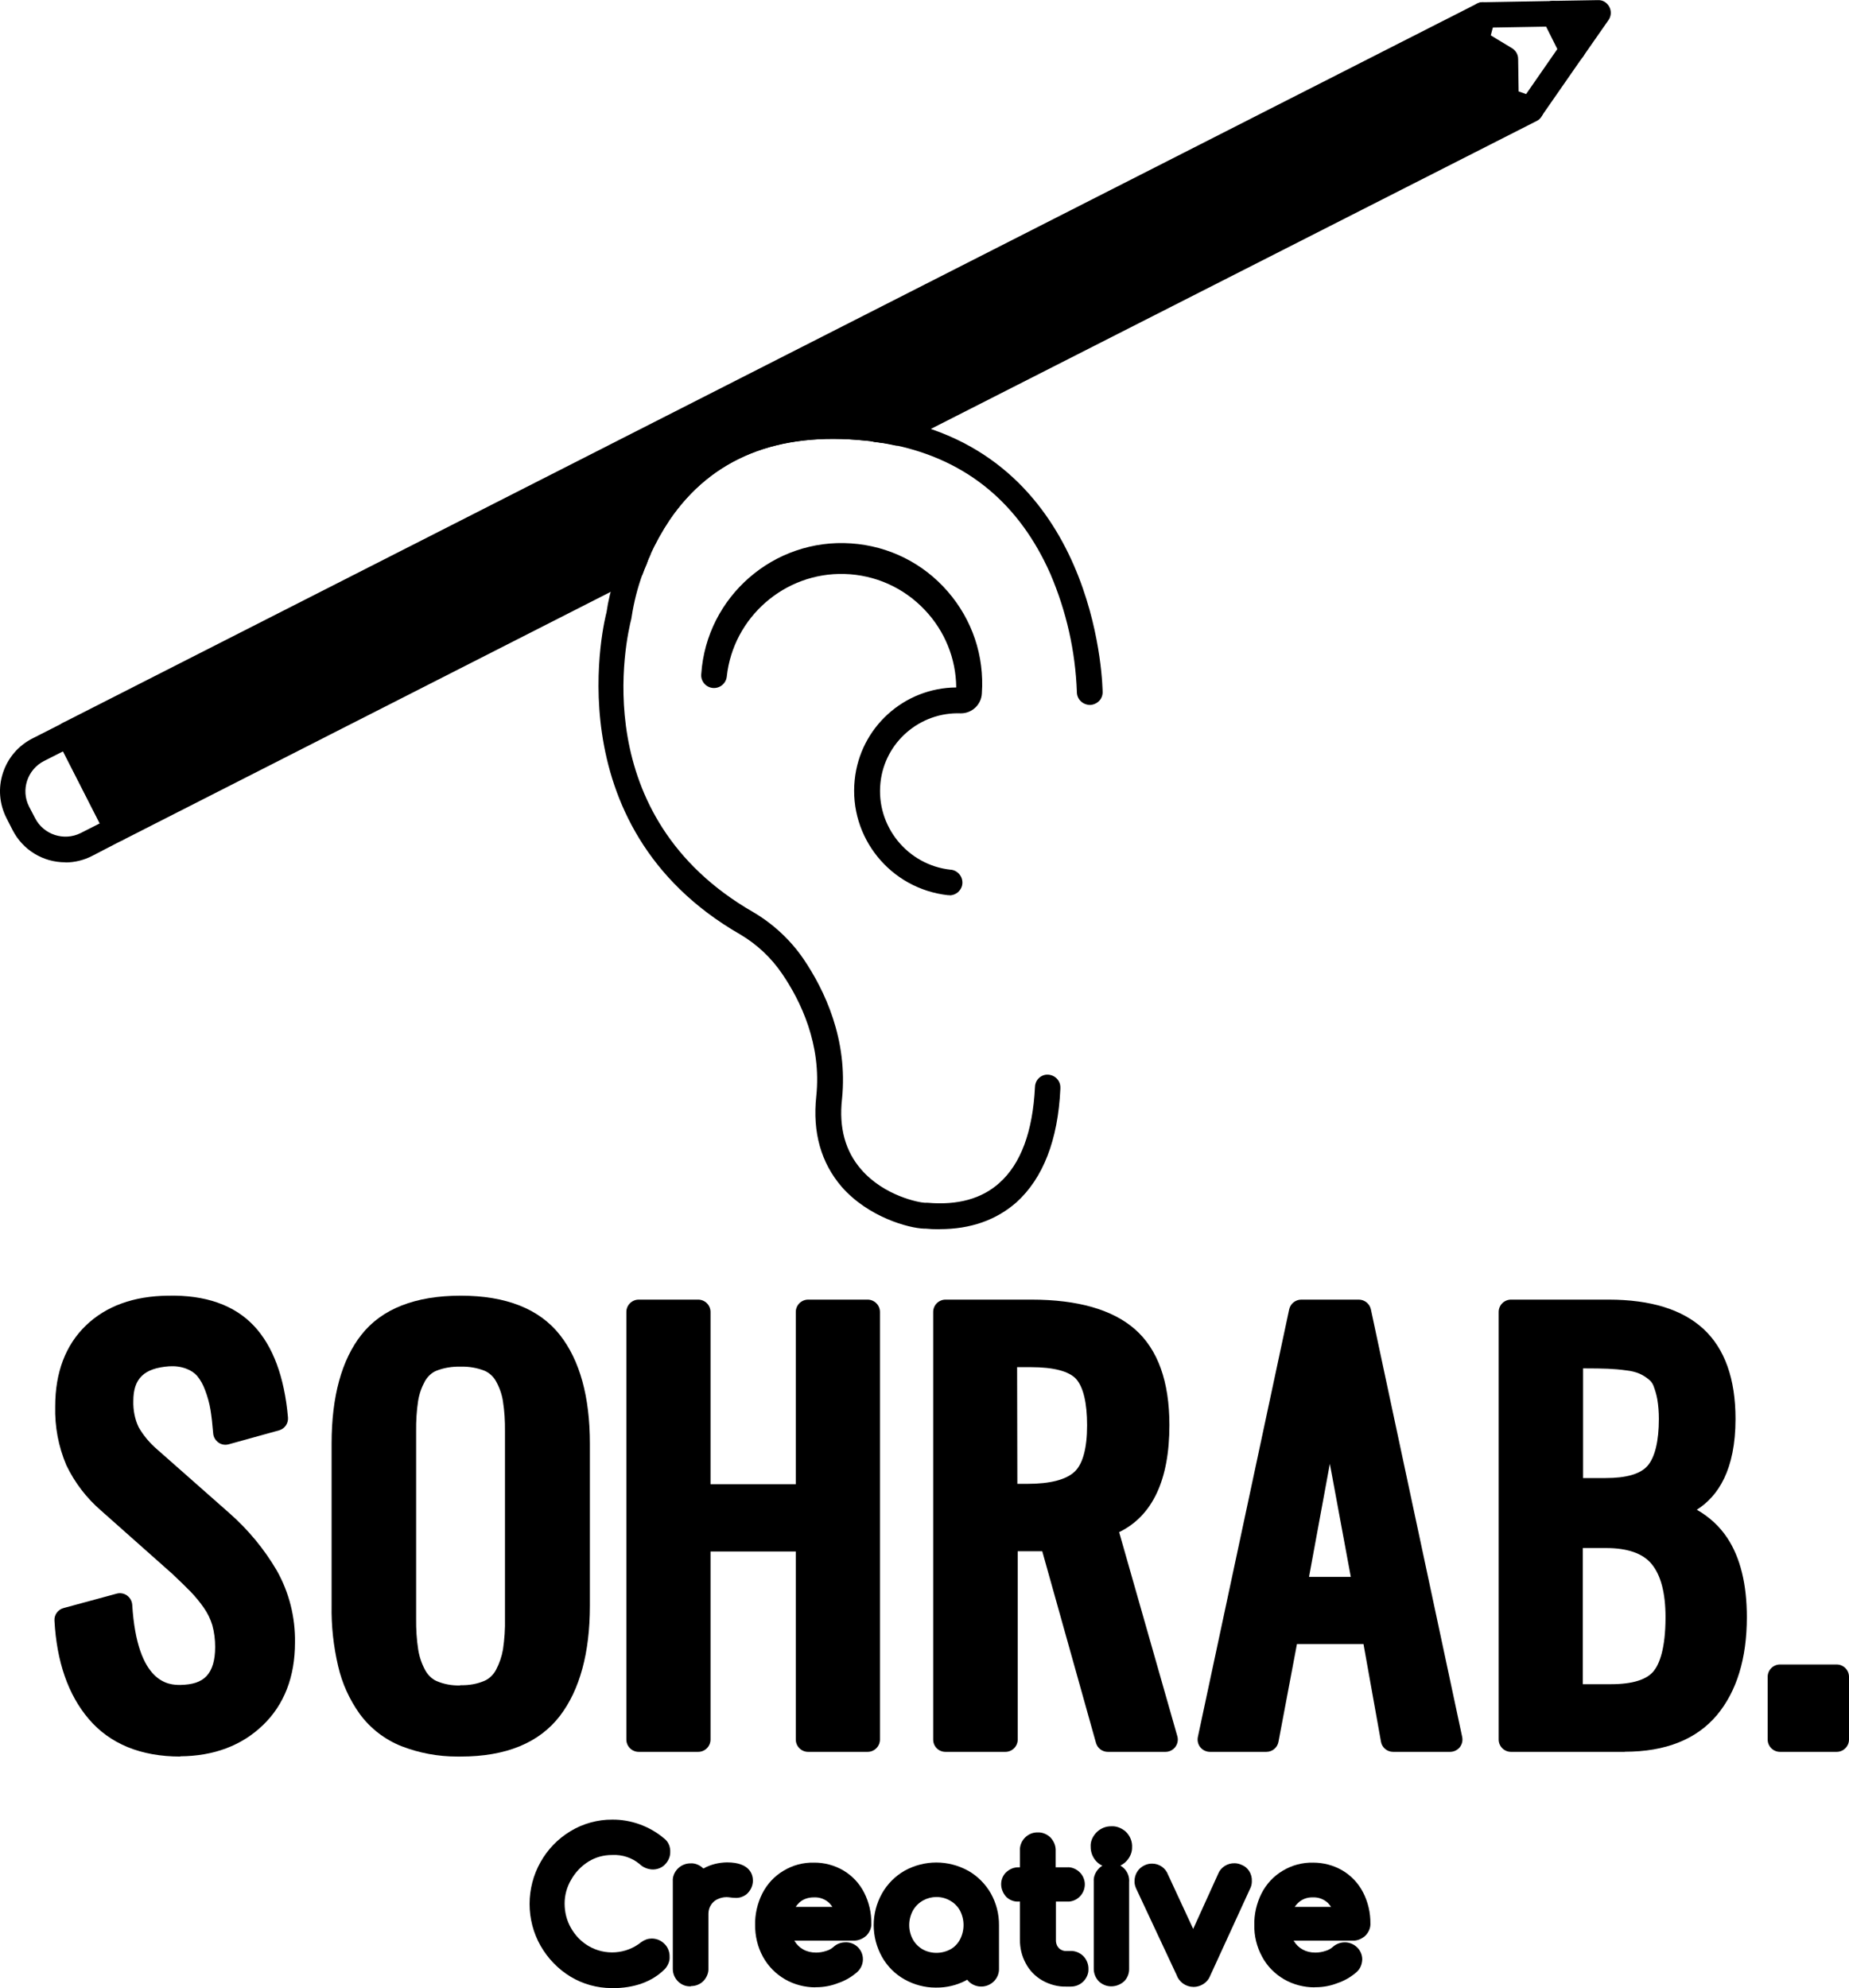
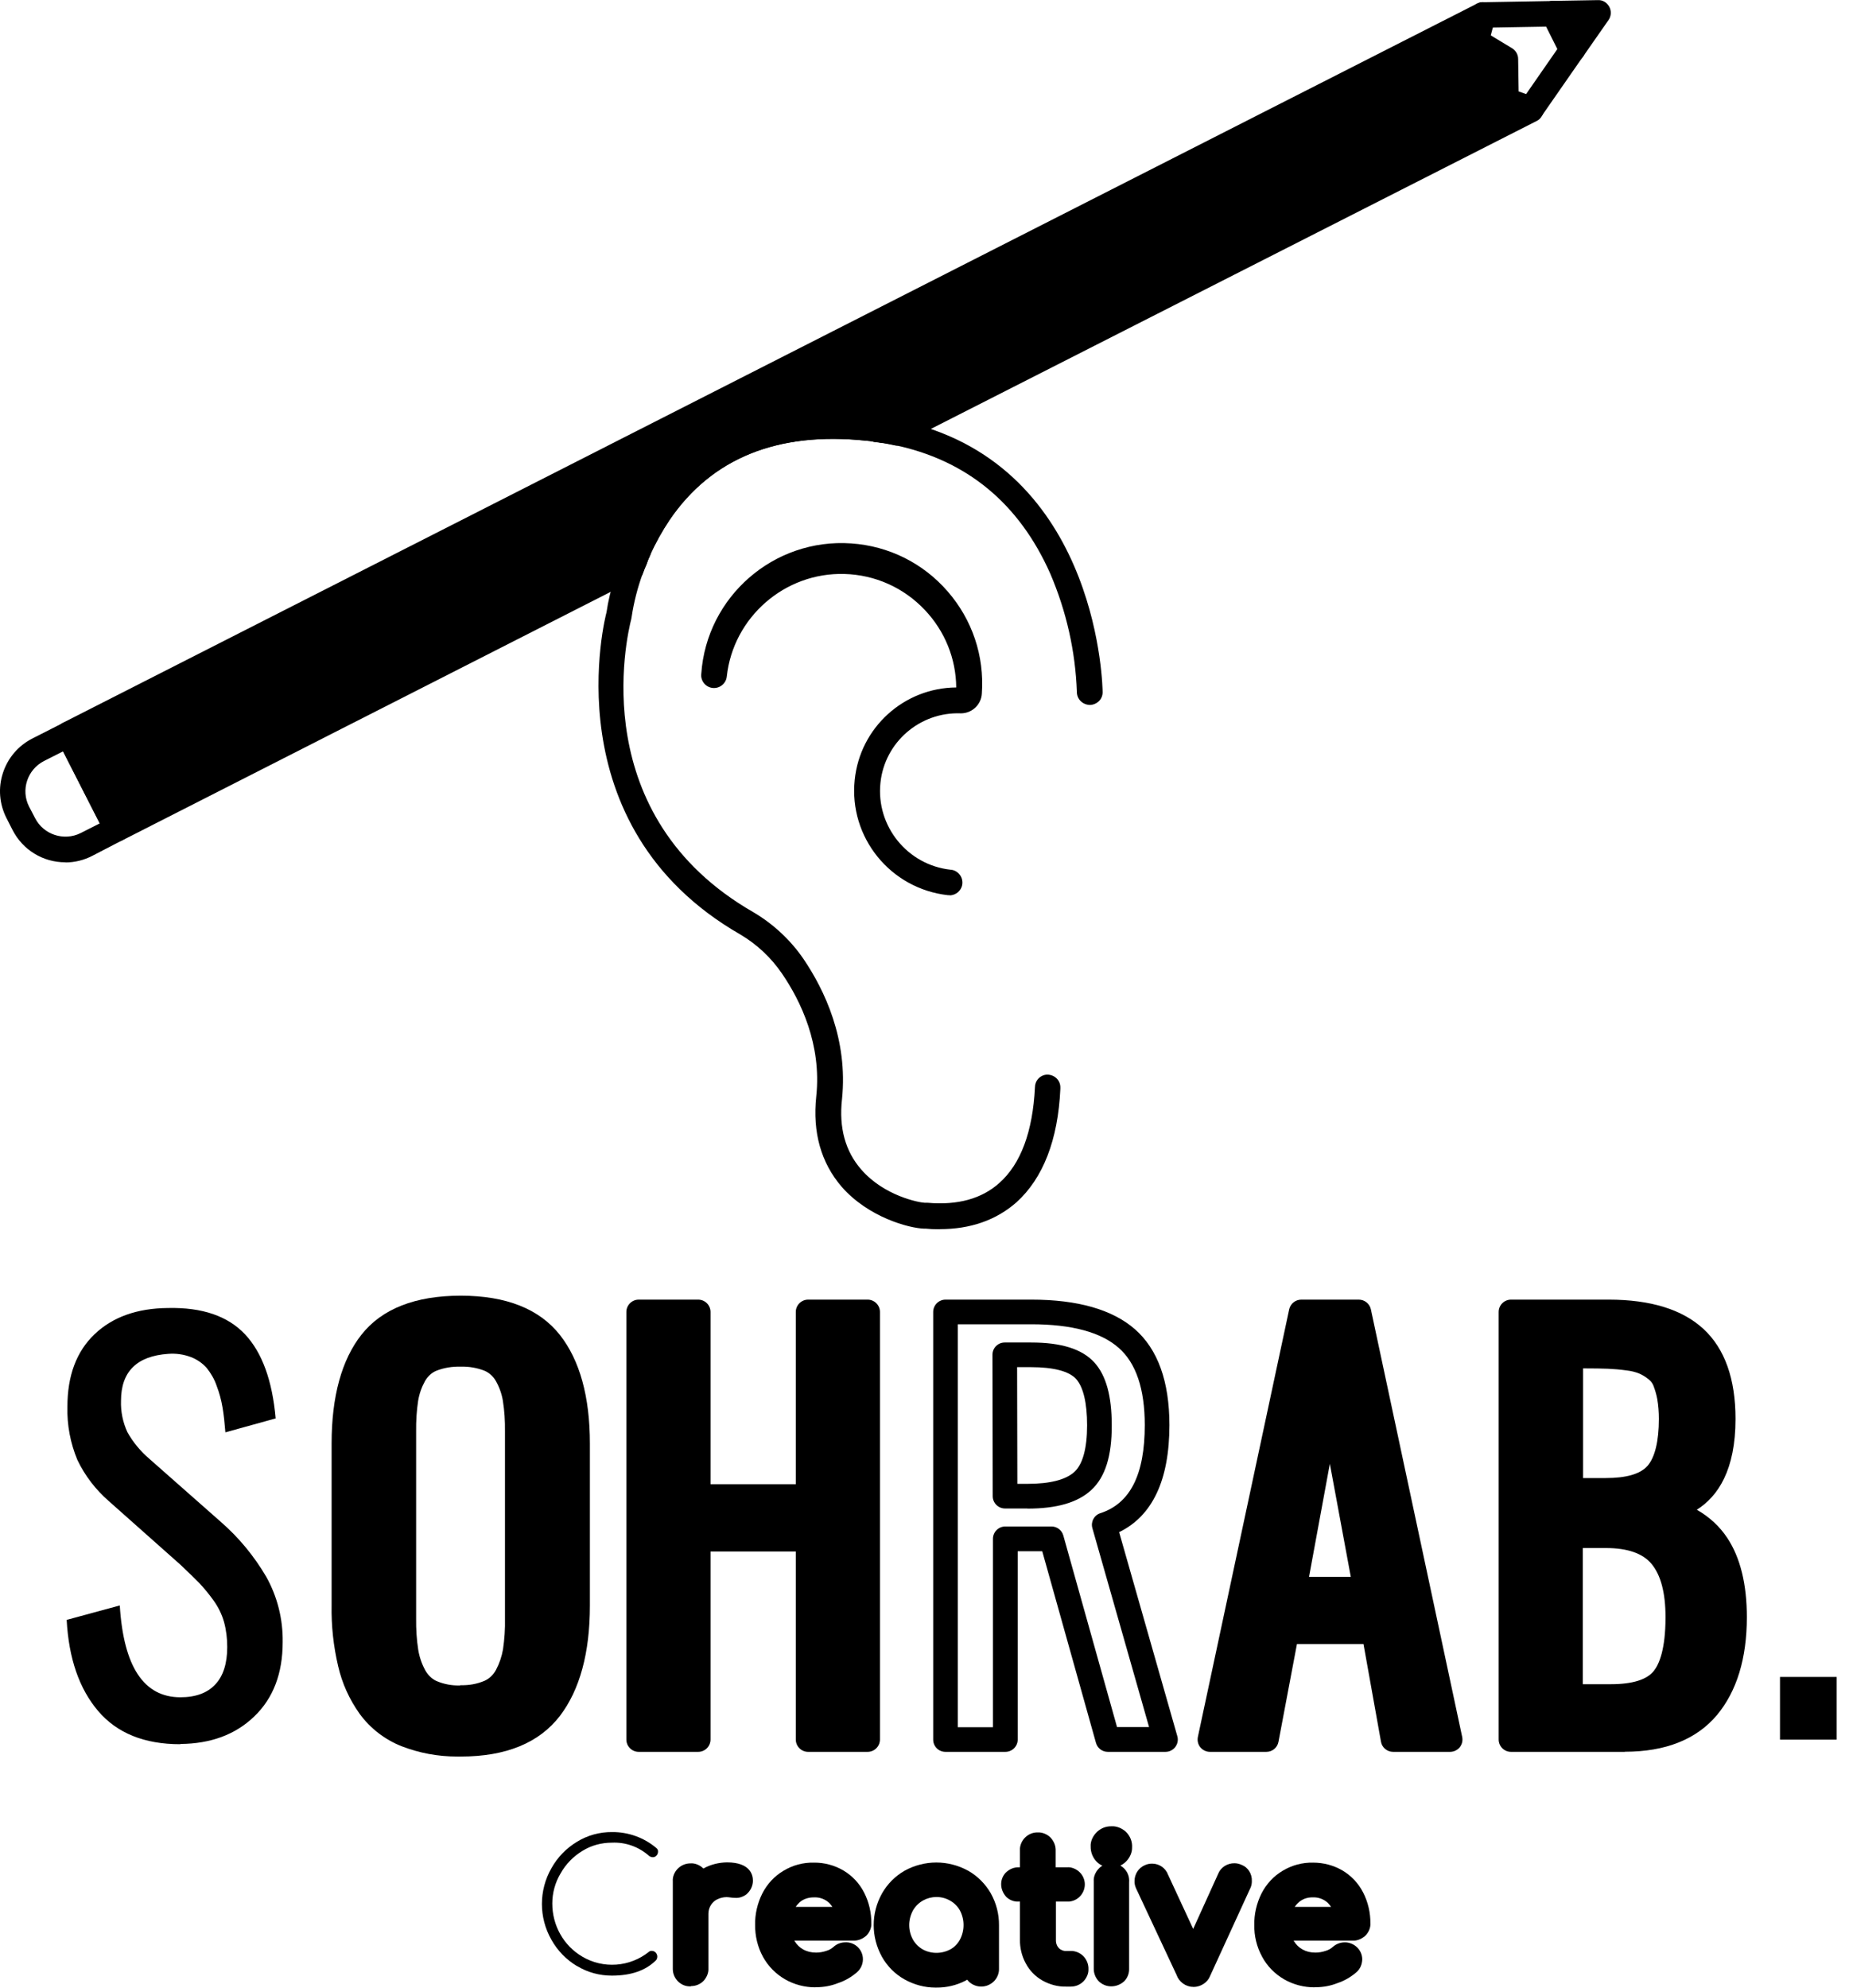
<svg xmlns="http://www.w3.org/2000/svg" id="Layer_2" data-name="Layer 2" viewBox="0 0 150.05 161.34">
  <defs>
    <style>
      .cls-1 {
        stroke-width: 0px;
      }
    </style>
  </defs>
  <g id="Layer_1-2" data-name="Layer 1">
    <g>
      <g>
        <path class="cls-1" d="M14.63,141.55c-2.92,0-5.14-.9-6.67-2.7-1.53-1.8-2.38-4.26-2.55-7.39l4.31-1.17c.31,4.97,1.95,7.45,4.92,7.45,1.24,0,2.19-.35,2.83-1.04.65-.69.97-1.71.97-3.04,0-.69-.08-1.37-.26-2.03-.18-.63-.47-1.22-.86-1.76-.35-.49-.73-.95-1.14-1.39-.36-.37-.87-.86-1.52-1.48l-5.82-5.17c-1.07-.93-1.95-2.07-2.56-3.35-.57-1.37-.85-2.84-.81-4.32,0-2.51.73-4.47,2.19-5.87,1.46-1.4,3.45-2.12,5.98-2.14,2.77-.06,4.84.65,6.24,2.13,1.39,1.48,2.22,3.76,2.49,6.83l-4.08,1.13c-.06-.75-.13-1.43-.23-2.01-.1-.6-.26-1.2-.48-1.77-.18-.53-.46-1.01-.81-1.45-.35-.39-.79-.69-1.28-.88-.59-.22-1.22-.31-1.84-.26-2.56.18-3.83,1.45-3.83,3.81-.03.88.15,1.75.52,2.55.46.82,1.06,1.54,1.77,2.15l5.86,5.17c1.44,1.26,2.66,2.75,3.63,4.4.91,1.62,1.37,3.46,1.34,5.32,0,2.54-.77,4.55-2.3,6.02-1.53,1.48-3.54,2.22-6,2.24Z" />
-         <path class="cls-1" d="M14.63,142.55c-3.21,0-5.71-1.03-7.43-3.05-1.67-1.96-2.6-4.65-2.78-7.98-.03-.47.28-.9.74-1.02l4.31-1.17c.29-.08.6-.02.84.15.24.18.4.45.42.75.4,6.45,3,6.51,3.9,6.51.98-.02,1.67-.23,2.13-.72.47-.5.7-1.29.7-2.36,0-.6-.07-1.19-.23-1.77-.15-.5-.39-.99-.7-1.43-.32-.46-.68-.89-1.06-1.29-.34-.35-.84-.83-1.48-1.44l-5.8-5.15c-1.17-1.01-2.12-2.25-2.8-3.66-.66-1.56-.95-3.15-.91-4.79,0-2.75.84-4.97,2.49-6.56,1.64-1.58,3.88-2.39,6.66-2.42,3.04-.07,5.39.76,6.98,2.45,1.54,1.64,2.47,4.14,2.76,7.43.04.48-.26.92-.73,1.05l-4.08,1.13c-.29.08-.6.03-.84-.15s-.4-.44-.42-.74c-.06-.73-.13-1.37-.22-1.92-.09-.54-.24-1.07-.43-1.57-.16-.44-.37-.83-.65-1.17-.21-.24-.52-.45-.87-.58-.44-.17-.92-.23-1.4-.2-2.04.15-2.91.99-2.91,2.81-.02.75.12,1.48.43,2.13.37.65.89,1.28,1.51,1.81l5.87,5.18c1.52,1.34,2.81,2.9,3.83,4.64,1.01,1.79,1.51,3.81,1.48,5.84,0,2.79-.88,5.06-2.61,6.72-1.72,1.65-3.97,2.5-6.69,2.52h0ZM6.48,132.21c.25,2.51,1,4.53,2.25,6,1.34,1.58,3.27,2.34,5.9,2.34,2.22-.02,3.96-.66,5.31-1.96,1.34-1.29,2-3.03,2-5.3.03-1.7-.39-3.36-1.21-4.83-.91-1.54-2.06-2.94-3.42-4.14l-5.86-5.17c-.79-.67-1.46-1.49-1.98-2.41-.47-1-.68-2.04-.65-3.08,0-2.85,1.69-4.56,4.76-4.78.76-.06,1.55.05,2.27.32.64.25,1.21.64,1.67,1.15.46.56.79,1.15,1.01,1.78.23.6.41,1.26.52,1.93.05.28.09.57.13.89l2.12-.59c-.31-2.42-1.03-4.23-2.13-5.41-1.18-1.26-3.05-1.89-5.49-1.82-2.29.02-4.02.63-5.3,1.87-1.27,1.22-1.88,2.9-1.88,5.15-.04,1.38.21,2.69.73,3.94.54,1.12,1.32,2.13,2.3,2.98l5.83,5.18c.69.65,1.2,1.15,1.57,1.52.45.48.87.98,1.24,1.51.45.62.79,1.31,1,2.06.21.77.31,1.54.3,2.32,0,1.58-.42,2.84-1.24,3.72-.84.9-2.04,1.35-3.56,1.35h0c-2.31,0-5.12-1.28-5.81-7.17l-2.36.64Z" />
      </g>
      <g>
        <path class="cls-1" d="M37.38,141.55c-1.52.04-3.03-.22-4.45-.77-1.17-.47-2.19-1.26-2.94-2.28-.75-1.06-1.29-2.25-1.59-3.52-.36-1.53-.53-3.11-.51-4.68v-13.15c0-3.61.74-6.35,2.21-8.21,1.47-1.86,3.9-2.79,7.27-2.79s5.78.94,7.26,2.81c1.48,1.88,2.22,4.61,2.22,8.19v13.16c0,3.61-.74,6.39-2.23,8.33s-3.9,2.91-7.25,2.91ZM35.04,137.32c.74.31,1.54.46,2.34.44.8.03,1.6-.12,2.34-.44.6-.28,1.1-.75,1.41-1.34.33-.62.56-1.29.67-1.98.13-.89.19-1.78.18-2.68v-15.19c.01-.88-.05-1.75-.18-2.62-.11-.68-.34-1.33-.67-1.93-.31-.58-.81-1.03-1.41-1.29-.75-.29-1.54-.43-2.34-.41-.8-.02-1.6.12-2.34.41-.6.26-1.1.71-1.41,1.29-.33.6-.56,1.25-.67,1.93-.13.87-.19,1.74-.18,2.62v15.19c-.01.9.05,1.79.18,2.68.11.69.34,1.36.67,1.98.31.58.8,1.05,1.4,1.33h.01Z" />
        <path class="cls-1" d="M37.09,142.55c-1.55,0-3.06-.28-4.51-.84-1.36-.54-2.53-1.45-3.39-2.62-.84-1.18-1.43-2.48-1.75-3.88-.38-1.62-.56-3.27-.53-4.93v-13.13c0-3.83.82-6.8,2.42-8.83,1.66-2.11,4.38-3.17,8.06-3.17s6.38,1.07,8.05,3.19c1.61,2.05,2.43,5.01,2.43,8.81v13.16c0,3.82-.82,6.83-2.43,8.94-1.68,2.19-4.38,3.3-8.04,3.3h0c-.1,0-.2,0-.31,0ZM37.38,107.14c-3.04,0-5.22.81-6.49,2.41-1.32,1.67-1.99,4.23-1.99,7.59v13.15c-.02,1.51.14,3,.48,4.46.27,1.14.75,2.21,1.43,3.17.63.86,1.5,1.53,2.5,1.93,1.29.5,2.65.73,4.05.7,0,0,.02,0,.03,0h.01c3.04,0,5.15-.82,6.45-2.52,1.34-1.75,2.02-4.35,2.02-7.72v-13.16c0-3.34-.67-5.89-2-7.57-1.27-1.61-3.45-2.43-6.48-2.43ZM37.56,138.76c-.07,0-.14,0-.21,0-.85.03-1.77-.14-2.61-.48-.05-.01-.09-.03-.13-.05-.79-.37-1.45-1-1.86-1.77-.38-.71-.64-1.48-.77-2.29-.14-.95-.2-1.9-.19-2.85v-15.18c-.01-.91.05-1.85.19-2.76.13-.81.4-1.56.78-2.26.41-.76,1.09-1.38,1.89-1.72.9-.36,1.83-.51,2.77-.49.88-.03,1.8.13,2.68.48.83.36,1.51.97,1.93,1.74.38.7.65,1.45.78,2.24.14.93.2,1.87.19,2.79v15.17c.01.93-.05,1.88-.19,2.82-.13.82-.39,1.59-.78,2.31-.41.77-1.07,1.4-1.87,1.77-.84.36-1.7.53-2.58.53ZM37.35,136.76c.73.02,1.37-.1,1.98-.36.38-.17.71-.49.92-.88.28-.53.47-1.09.57-1.67.12-.82.18-1.67.16-2.5v-15.2c.01-.83-.04-1.66-.17-2.47-.09-.55-.28-1.09-.56-1.59-.21-.38-.54-.68-.93-.85-.59-.23-1.24-.35-1.92-.33-.72-.02-1.38.09-2.01.34-.37.16-.69.46-.9.83-.28.51-.47,1.05-.56,1.62-.12.79-.17,1.62-.16,2.44v15.21c-.01.85.04,1.7.17,2.53.09.57.28,1.13.56,1.65.2.37.5.68.87.87.02,0,.03.01.05.02.6.26,1.26.38,1.92.36Z" />
      </g>
      <g>
        <polygon class="cls-1" points="51.82 141.17 51.82 106.47 56.66 106.47 56.66 121.46 65.58 121.46 65.58 106.47 70.41 106.47 70.41 141.17 65.58 141.17 65.58 124.91 56.66 124.91 56.66 141.17 51.82 141.17" />
        <path class="cls-1" d="M70.41,142.17h-4.83c-.55,0-1-.45-1-1v-15.26h-6.92v15.26c0,.55-.45,1-1,1h-4.83c-.55,0-1-.45-1-1v-34.7c0-.55.45-1,1-1h4.83c.55,0,1,.45,1,1v13.98h6.92v-13.98c0-.55.45-1,1-1h4.83c.55,0,1,.45,1,1v34.7c0,.55-.45,1-1,1ZM66.58,140.17h2.83v-32.7h-2.83v13.98c0,.55-.45,1-1,1h-8.92c-.55,0-1-.45-1-1v-13.98h-2.83v32.7h2.83v-15.26c0-.55.45-1,1-1h8.92c.55,0,1,.45,1,1v15.26Z" />
      </g>
      <g>
-         <path class="cls-1" d="M76.73,141.17v-34.7h6.98c3.52,0,6.1.72,7.74,2.15s2.46,3.78,2.46,7.03c0,4.46-1.43,7.16-4.29,8.1l4.96,17.41h-4.68l-4.56-16.28h-3.75v16.28h-4.85ZM81.56,121.42h1.81c2.11,0,3.61-.41,4.51-1.24.9-.83,1.35-2.33,1.34-4.51,0-2.11-.39-3.59-1.16-4.44-.78-.85-2.23-1.28-4.39-1.28h-2.13l.02,11.47Z" />
        <path class="cls-1" d="M76.73,142.17c-.27,0-.52-.1-.71-.29-.19-.19-.29-.44-.29-.71v-34.7c0-.55.45-1,1-1h6.98c3.75,0,6.57.81,8.39,2.4,1.86,1.63,2.8,4.24,2.8,7.78,0,4.45-1.37,7.37-4.08,8.69l4.72,16.55c.09.3.03.63-.16.88s-.48.4-.8.4h-4.68c-.45,0-.84-.3-.96-.73l-4.36-15.55h-1.99v15.28c0,.55-.45,1-1,1h-4.85s0,0,0,0ZM77.73,107.47v32.7h2.85v-15.29c0-.55.45-1,1-1h3.75c.45,0,.84.3.96.73l4.36,15.55h2.6l-4.6-16.14c-.15-.52.14-1.06.65-1.22,2.42-.79,3.6-3.13,3.6-7.15,0-2.93-.71-5.04-2.12-6.27-1.44-1.27-3.82-1.91-7.08-1.91h-5.98ZM83.37,122.42h-1.81c-.55,0-1-.45-1-1l-.02-11.47c0-.27.1-.52.29-.71.19-.19.44-.29.71-.29h2.13c2.47,0,4.14.53,5.13,1.61.96,1.05,1.42,2.72,1.42,5.11.01,2.49-.53,4.21-1.66,5.25-1.1,1.02-2.8,1.51-5.19,1.51ZM82.56,120.42h.81c1.84,0,3.13-.33,3.83-.98.67-.62,1.02-1.92,1.02-3.77,0-1.82-.31-3.12-.9-3.77-.57-.62-1.83-.95-3.65-.95h-1.13l.02,9.47Z" />
      </g>
      <g>
        <path class="cls-1" d="M98.17,141.17l7.41-34.7h4.67l7.41,34.7h-4.6l-1.57-8.75h-7.07l-1.66,8.75h-4.58ZM105.03,128.97h5.8l-2.91-15.67-2.89,15.67Z" />
        <path class="cls-1" d="M117.65,142.17h-4.6c-.48,0-.9-.35-.98-.82l-1.42-7.93h-5.4l-1.5,7.94c-.09.47-.5.81-.98.81h-4.58c-.3,0-.59-.14-.78-.37-.19-.23-.26-.54-.2-.84l7.41-34.7c.1-.46.51-.79.98-.79h4.67c.47,0,.88.33.98.79l7.41,34.7c.06.3-.01.6-.2.84-.19.23-.48.37-.78.37ZM113.89,140.17h2.53l-6.98-32.7h-3.05l-6.98,32.7h2.52l1.5-7.94c.09-.47.5-.81.98-.81h7.07c.48,0,.9.35.98.82l1.42,7.93ZM110.83,129.97h-5.8c-.3,0-.58-.13-.77-.36-.19-.23-.27-.53-.21-.82l2.89-15.67c.09-.47.5-.82.98-.82h0c.48,0,.9.34.98.82l2.91,15.67c.05.29-.02.59-.21.82-.19.23-.47.36-.77.36ZM106.23,127.97h3.39l-1.7-9.18-1.69,9.18Z" />
      </g>
      <g>
        <path class="cls-1" d="M122.62,141.17v-34.7h7.93c3.15,0,5.49.7,7.01,2.11,1.52,1.41,2.28,3.6,2.28,6.57,0,4.43-1.66,6.87-4.98,7.33,2.05.5,3.55,1.47,4.49,2.9s1.41,3.39,1.41,5.87c0,3.12-.73,5.56-2.2,7.3-1.47,1.75-3.7,2.62-6.72,2.62h-9.22ZM127.45,120.95h2.85c1.99,0,3.38-.45,4.15-1.34.77-.89,1.16-2.38,1.16-4.47,0-.6-.04-1.2-.14-1.79-.08-.45-.21-.89-.38-1.31-.15-.36-.39-.67-.7-.91-.29-.23-.61-.43-.95-.59-.42-.17-.86-.29-1.31-.33-.55-.07-1.08-.12-1.59-.14s-1.16-.03-1.95-.03h-1.13v10.91ZM127.45,137.68h3.27c2.09,0,3.52-.49,4.29-1.48.77-.98,1.15-2.64,1.15-4.97s-.46-3.87-1.37-4.97-2.4-1.64-4.47-1.64h-2.87v13.06Z" />
        <path class="cls-1" d="M131.85,142.17h-9.23c-.55,0-1-.45-1-1v-34.7c0-.55.45-1,1-1h7.93c3.4,0,5.98.8,7.69,2.38,1.73,1.6,2.6,4.05,2.6,7.3,0,4.13-1.41,6.28-3.14,7.37,1.03.59,1.86,1.36,2.48,2.3,1.05,1.59,1.58,3.75,1.58,6.42,0,3.35-.82,6.02-2.43,7.95-1.66,1.97-4.17,2.97-7.47,2.97ZM123.62,140.17h8.23c2.72,0,4.67-.74,5.94-2.26,1.3-1.55,1.96-3.79,1.96-6.66,0-2.27-.42-4.06-1.25-5.32-.81-1.22-2.08-2.03-3.89-2.48-.47-.11-.79-.54-.76-1.02.02-.48.39-.87.86-.94,1.77-.24,4.12-1.17,4.12-6.34,0-2.67-.66-4.63-1.96-5.84-1.32-1.23-3.45-1.85-6.33-1.85h-6.93v32.7ZM130.72,138.68h-3.27c-.55,0-1-.45-1-1v-13.06c0-.55.45-1,1-1h2.88c2.36,0,4.12.67,5.22,2,1.06,1.28,1.6,3.16,1.6,5.61,0,2.58-.45,4.41-1.36,5.58-.96,1.23-2.67,1.86-5.08,1.86ZM128.45,136.68h2.27c1.76,0,2.94-.37,3.5-1.09.43-.55.94-1.75.94-4.35,0-1.97-.38-3.42-1.14-4.33-.71-.85-1.95-1.28-3.69-1.28h-1.88v11.06ZM130.3,121.95h-2.85c-.55,0-1-.45-1-1v-10.91c0-.55.45-1,1-1h1.13c.81,0,1.47.01,1.99.03.52.02,1.07.07,1.69.15.52.06,1.05.19,1.56.4.45.21.84.45,1.19.73.43.33.78.78,1,1.3.2.5.35,1,.44,1.52.12.65.17,1.32.16,1.98,0,2.35-.46,4.02-1.41,5.11-.97,1.12-2.62,1.68-4.91,1.68ZM128.45,119.95h1.85c1.68,0,2.82-.33,3.4-.99.6-.69.92-2.01.92-3.81,0-.55-.04-1.09-.13-1.61-.07-.38-.18-.75-.32-1.11-.08-.19-.21-.36-.38-.49-.24-.2-.49-.35-.76-.47-.29-.12-.64-.21-1-.25-.57-.08-1.06-.12-1.52-.14-.5-.02-1.14-.03-1.91-.03h-.13v8.91Z" />
      </g>
      <g>
        <rect class="cls-1" x="144.45" y="136.09" width="4.6" height="5.09" />
-         <path class="cls-1" d="M149.05,142.17h-4.6c-.55,0-1-.45-1-1v-5.09c0-.55.45-1,1-1h4.6c.55,0,1,.45,1,1v5.09c0,.55-.45,1-1,1ZM145.45,140.17h2.6v-3.09h-2.6v3.09Z" />
      </g>
      <g>
        <path class="cls-1" d="M46.83,159.56c-.87-.52-1.59-1.26-2.08-2.14-1.03-1.8-1.03-4.01,0-5.81.49-.88,1.21-1.62,2.07-2.14.86-.53,1.85-.8,2.86-.79,1.31-.01,2.59.45,3.59,1.3.09.07.14.18.13.29,0,.11-.04.23-.12.31-.08.1-.21.15-.33.14-.14-.01-.27-.08-.36-.18-.82-.69-1.86-1.05-2.93-1-.85,0-1.68.22-2.4.67-.74.45-1.35,1.08-1.77,1.83-.44.74-.67,1.58-.67,2.44,0,.87.22,1.73.65,2.49.42.75,1.03,1.37,1.77,1.81,1.71,1.02,3.88.86,5.43-.39.06-.05.14-.07.22-.07.12,0,.23.05.31.13.09.09.14.21.14.33,0,.11-.03.22-.1.3-.84.84-2.03,1.25-3.59,1.25-.99,0-1.97-.26-2.82-.78Z" />
-         <path class="cls-1" d="M49.62,161.34c-1.16,0-2.31-.32-3.31-.92,0,0,0,0,0,0-1.01-.61-1.85-1.48-2.44-2.51-1.19-2.09-1.19-4.7,0-6.8.57-1.02,1.41-1.89,2.42-2.5,1.02-.62,2.22-.95,3.39-.94,1.5-.02,3.05.53,4.23,1.54.32.24.51.67.48,1.13,0,.28-.12.64-.37.91-.26.32-.71.5-1.16.46-.37-.04-.7-.19-.95-.43-.62-.52-1.41-.78-2.21-.74h-.03c-.7,0-1.33.18-1.89.52-.59.36-1.08.87-1.42,1.47-.36.6-.54,1.27-.54,1.95,0,.7.17,1.39.52,1.99.34.6.82,1.1,1.41,1.45,1.35.8,3.07.68,4.29-.31.28-.2.56-.29.85-.29.39,0,.75.15,1.02.42.28.26.45.67.43,1.09.02.27-.1.61-.32.89-.02.03-.04.05-.07.08-1.03,1.03-2.47,1.55-4.29,1.55h-.03ZM52.62,150.73s.03.03.05.04c-.02-.01-.03-.03-.05-.04ZM53.31,149.85h0s0,0,0,0Z" />
      </g>
      <g>
        <path class="cls-1" d="M60.09,152.63c0,.13-.06.25-.15.33-.08.05-.16.07-.25.07-.11,0-.22-.01-.33-.03-.12-.02-.24-.03-.35-.03-.45,0-.9.1-1.3.31-.37.19-.68.49-.89.84-.22.37-.34.78-.33,1.21v4.43c0,.12-.04.23-.12.31-.08.09-.2.13-.32.12-.23,0-.43-.18-.44-.41,0,0,0-.02,0-.02v-7.09c-.01-.12.03-.25.12-.33.09-.08.2-.12.31-.12.12,0,.23.04.32.12.09.09.13.21.12.33v.9c.27-.43.64-.79,1.08-1.05.43-.25.93-.38,1.43-.38.74,0,1.11.16,1.11.49Z" />
        <path class="cls-1" d="M56.06,161.2s-.05,0-.08,0c-.7.01-1.36-.59-1.38-1.38v-7.15c-.03-.34.12-.75.43-1.05.3-.28.67-.41,1.05-.4.3-.02.69.12.97.39l.03.03c.58-.33,1.25-.49,1.92-.5,1.9,0,2.1,1.04,2.1,1.48,0,.01,0,.02,0,.03-.01.4-.19.78-.48,1.04-.04.04-.09.08-.14.11-.25.16-.53.24-.83.22-.14,0-.29-.02-.44-.04-.08-.01-.16-.02-.25-.02-.27,0-.54.07-.78.19-.21.11-.38.27-.5.47-.13.21-.19.45-.19.69v4.44c.02.34-.13.72-.39,1-.27.28-.64.43-1.02.43ZM55.47,159.76s0,.03,0,.05v-.05ZM55.47,152.67s0,.03,0,.04v-.04ZM60.09,152.63h0,0ZM59.7,152.03s0,0,.01,0c0,0,0,0-.01,0Z" />
      </g>
      <g>
        <path class="cls-1" d="M67.94,152.67c.56.33,1.01.82,1.3,1.4.32.63.48,1.32.47,2.02,0,.11-.04.22-.12.3-.09.07-.2.11-.31.11h-6.12c.02.54.18,1.07.45,1.54.26.44.64.81,1.09,1.06.47.25,1,.38,1.53.38.39,0,.78-.07,1.14-.2.34-.1.65-.28.91-.52.08-.08.19-.12.3-.12.21-.02.4.13.42.34.01.13-.03.25-.13.33-.36.31-.77.55-1.22.7-.46.18-.94.27-1.44.28-.72.01-1.42-.17-2.05-.52-.59-.34-1.08-.84-1.41-1.44-.34-.64-.52-1.36-.51-2.09-.01-.73.15-1.45.48-2.11.3-.6.76-1.1,1.34-1.44.59-.35,1.26-.53,1.95-.52.67-.01,1.32.16,1.9.5ZM64.12,153.74c-.54.54-.87,1.25-.93,2.01h5.69c-.03-.75-.34-1.47-.87-2.01-.52-.51-1.23-.78-1.95-.76-.72-.02-1.43.25-1.94.76h.01Z" />
        <path class="cls-1" d="M66.17,161.28c-.86,0-1.71-.22-2.46-.65-.76-.44-1.38-1.07-1.8-1.84-.43-.79-.64-1.69-.63-2.58-.02-.85.18-1.74.58-2.54.39-.77.98-1.41,1.72-1.85.75-.45,1.58-.68,2.48-.66.82-.01,1.66.21,2.39.64,0,0,0,0,0,0,.72.43,1.3,1.05,1.68,1.8.39.77.59,1.63.58,2.5.02.33-.13.71-.41.99-.33.29-.69.41-1.06.4h-4.78s.01.02.02.03c.17.29.42.53.71.69.31.17.65.25,1.04.25.29,0,.56-.05.83-.14.24-.07.42-.18.58-.32.25-.23.57-.36.91-.37.73-.06,1.39.48,1.47,1.22.05.46-.13.91-.48,1.21-.45.39-.97.69-1.54.88-.53.21-1.13.33-1.75.33-.03,0-.06,0-.09,0ZM68.98,159.5s0,0,0,0c0,0,0,0,0,0ZM68.25,158.55s0,0,0,0c0,0,0,0,0,0ZM64.58,154.75h2.97c-.07-.11-.16-.21-.25-.31-.31-.3-.76-.48-1.21-.46-.48-.01-.89.13-1.2.4-.02.02-.04.04-.06.06-.09.09-.18.19-.25.3Z" />
      </g>
      <g>
-         <path class="cls-1" d="M78.06,152.68c.61.35,1.12.85,1.47,1.47.36.64.54,1.35.53,2.08v3.54c0,.12-.04.23-.12.31-.17.17-.45.18-.62,0-.08-.08-.13-.2-.13-.32v-1.14c-.32.52-.78.94-1.32,1.22-.58.3-1.22.45-1.87.44-.73.01-1.45-.17-2.08-.53-.61-.35-1.12-.85-1.47-1.46-.71-1.29-.71-2.86,0-4.16.35-.61.85-1.12,1.47-1.47,1.29-.71,2.86-.71,4.16,0h0ZM77.62,159.06c.48-.28.88-.68,1.15-1.17.55-1.04.55-2.28,0-3.32-.27-.49-.67-.89-1.15-1.17-1.52-.9-3.48-.4-4.38,1.12-.01.02-.02.04-.03.06-.56,1.04-.56,2.29,0,3.32.27.49.67.89,1.15,1.17,1.02.56,2.25.56,3.27,0Z" />
+         <path class="cls-1" d="M78.06,152.68c.61.35,1.12.85,1.47,1.47.36.64.54,1.35.53,2.08v3.54c0,.12-.04.23-.12.31-.17.17-.45.18-.62,0-.08-.08-.13-.2-.13-.32v-1.14c-.32.52-.78.94-1.32,1.22-.58.3-1.22.45-1.87.44-.73.01-1.45-.17-2.08-.53-.61-.35-1.12-.85-1.47-1.46-.71-1.29-.71-2.86,0-4.16.35-.61.85-1.12,1.47-1.47,1.29-.71,2.86-.71,4.16,0ZM77.62,159.06c.48-.28.88-.68,1.15-1.17.55-1.04.55-2.28,0-3.32-.27-.49-.67-.89-1.15-1.17-1.52-.9-3.48-.4-4.38,1.12-.01.02-.02.04-.03.06-.56,1.04-.56,2.29,0,3.32.27.49.67.89,1.15,1.17,1.02.56,2.25.56,3.27,0Z" />
        <path class="cls-1" d="M75.9,161.3c-.85,0-1.72-.23-2.49-.66-.77-.43-1.41-1.07-1.84-1.84-.89-1.61-.89-3.53,0-5.13.44-.78,1.08-1.42,1.85-1.86,1.61-.88,3.53-.88,5.13,0h.01c.77.44,1.41,1.08,1.85,1.85.44.79.67,1.68.66,2.59v3.53c.01.35-.13.71-.39.99-.58.59-1.49.59-2.06.04-.05-.05-.09-.1-.13-.15-.05.03-.11.06-.16.09-.72.37-1.54.56-2.35.55-.02,0-.05,0-.08,0ZM80.19,159.77h0s0,0,0,0ZM75.99,153.95c-.75,0-1.48.38-1.89,1.07-.42.76-.42,1.65-.01,2.39.18.32.45.59.77.78.7.39,1.56.39,2.28,0,.32-.18.58-.45.76-.78.39-.74.39-1.63,0-2.37-.18-.32-.44-.59-.77-.78-.35-.21-.74-.31-1.13-.31Z" />
      </g>
      <g>
        <path class="cls-1" d="M87.2,159.45c.09.09.13.21.12.33,0,.12-.04.23-.12.31-.09.09-.21.13-.33.12h-.33c-.5,0-.99-.12-1.43-.36-.41-.24-.75-.58-.98-1-.24-.44-.36-.93-.35-1.44v-4.1h-1.14c-.11,0-.21-.03-.28-.11-.14-.16-.14-.41,0-.57.08-.07.18-.11.28-.11h1.14v-2.38c0-.12.04-.25.12-.33.08-.08.2-.13.31-.12.12,0,.25.04.33.12.09.09.13.21.12.33v2.38h1.92c.22-.02.41.14.43.36.02.22-.14.41-.36.43-.02,0-.05,0-.07,0h-1.92v4.1c-.02.51.17,1.01.53,1.38.35.36.84.55,1.34.54h.33c.12,0,.24.04.33.12Z" />
        <path class="cls-1" d="M86.89,161.22s-.06,0-.08,0h-.28c-.67.02-1.33-.16-1.93-.49-.58-.33-1.05-.81-1.36-1.4-.32-.59-.48-1.25-.47-1.93v-3.08h-.14c-.33.02-.71-.12-.98-.39-.53-.6-.53-1.41-.05-1.94.32-.32.7-.46,1.07-.45h.1v-1.38c-.02-.34.12-.74.41-1.03.29-.29.67-.44,1.06-.42.31-.02.71.12,1,.4.3.32.45.71.43,1.11v1.32h.93c.28-.03.64.08.93.32.29.24.46.57.5.94.03.37-.08.73-.32,1.02-.24.29-.57.46-.94.5-.06,0-.2,0-.26,0h-.82v3.1c-.01.28.08.51.24.68.15.15.36.24.59.23h.36c.34-.02.74.13,1.02.4.01.01.02.02.03.03.27.29.42.68.4,1.08.01.31-.14.68-.41.96-.28.28-.65.42-1.02.42ZM86.86,160.32s.03,0,.05,0h-.05ZM86.85,159.22s-.01,0-.02,0h.04s-.01,0-.02,0ZM82.63,153.53s.02,0,.03,0h-.03ZM86.57,153.52s.07,0,.11,0h-.11ZM82.61,152.31s-.02,0-.03,0h.06s-.02,0-.03,0ZM83.67,150.15s0,.02,0,.03v-.03ZM84.77,150.09v.07s0-.05,0-.07Z" />
      </g>
      <g>
        <path class="cls-1" d="M89.7,150.36c-.13-.13-.19-.31-.19-.49-.01-.19.06-.37.2-.5.13-.12.3-.18.48-.17.18,0,.35.06.48.17.14.13.21.31.2.5,0,.37-.28.68-.65.69-.01,0-.02,0-.03,0-.18,0-.36-.07-.48-.2ZM89.89,160.09c-.08-.08-.13-.19-.12-.31v-7.1c-.01-.12.03-.25.12-.33.17-.17.44-.18.61-.02.1.09.15.22.13.35v7.1c0,.12-.04.23-.12.31-.18.17-.45.17-.63,0h0Z" />
        <path class="cls-1" d="M90.18,161.2c-.36,0-.7-.13-.98-.38,0,0-.02-.02-.02-.02-.28-.28-.43-.67-.42-1.06v-7.06c-.03-.34.12-.75.42-1.05.08-.09.18-.16.28-.22-.18-.08-.34-.2-.48-.34,0,0,0,0,0,0-.31-.33-.48-.77-.47-1.22-.03-.4.17-.87.54-1.21.33-.29.72-.44,1.17-.43.38-.02.8.14,1.13.43.36.34.55.81.52,1.29.01.36-.15.79-.46,1.11-.14.15-.31.27-.49.36.09.05.18.12.27.2.32.3.48.72.44,1.16v7.02c.01.35-.12.71-.38.99-.31.29-.69.43-1.07.43ZM89.64,159.77s0,.02,0,.03v-.03ZM90.76,159.74v.03s0-.02,0-.03ZM89.64,152.67s0,.03,0,.04v-.04ZM90.76,152.59v.11s0-.07,0-.11ZM89.98,150.1h.01c.07.08.16.11.24.11.02.01.09-.02.15-.07.09-.08.14-.2.13-.32,0,0,0,0,0,0,0,0-.03-.08-.09-.14l-.44.43ZM90.17,149.56s0,0,0,0c-.15,0-.29.16-.29.34,0,.03.03.12.11.2l.44-.43c-.07-.07-.16-.11-.25-.11Z" />
      </g>
      <g>
        <path class="cls-1" d="M100.59,152.63c0,.05,0,.11-.03.16l-3.28,7.14c-.07.19-.26.31-.47.31-.09,0-.17-.03-.24-.08-.08-.06-.14-.14-.17-.23l-3.33-7.11c-.02-.05-.03-.11-.03-.16,0-.17.09-.32.25-.38.05-.03.11-.04.17-.04.16,0,.31.1.36.25l2.98,6.44,2.94-6.49c.06-.15.21-.25.38-.25.06,0,.13.02.19.04.16.06.26.22.25.39Z" />
        <path class="cls-1" d="M96.84,161.24s-.03,0-.04,0c-.27,0-.57-.1-.81-.28-.24-.18-.42-.42-.51-.69l-3.29-7.03c-.09-.21-.13-.4-.12-.59,0-.55.32-1.06.83-1.28.19-.09.38-.13.6-.13.56,0,1.09.35,1.29.9l2.04,4.4,2.04-4.5c.2-.5.75-.85,1.33-.83.18,0,.39.05.58.14.49.19.84.72.81,1.32,0,.17-.03.33-.09.49l-3.3,7.2c-.2.52-.75.89-1.36.89ZM92.94,152.9s.01.04.02.05l-.02-.05ZM100.71,152.81l-.02.05s.02-.03.02-.05Z" />
      </g>
      <g>
        <path class="cls-1" d="M108.43,152.67c.56.33,1.01.82,1.3,1.4.32.63.48,1.32.47,2.02,0,.11-.04.22-.12.3-.08.07-.19.11-.3.11h-6.11c.02.54.18,1.07.45,1.54.26.44.64.81,1.09,1.06.47.25,1,.38,1.53.38.39,0,.78-.07,1.14-.2.34-.1.65-.28.91-.52.08-.07.19-.12.3-.12.1,0,.19.03.26.09.1.07.15.18.16.3,0,.11-.05.21-.13.28-.36.31-.77.55-1.22.7-.46.18-.94.27-1.44.28-.72.01-1.42-.17-2.05-.52-.59-.34-1.08-.84-1.41-1.44-.35-.64-.52-1.36-.51-2.09-.01-.73.15-1.45.48-2.11.3-.6.76-1.1,1.34-1.44.59-.35,1.26-.53,1.95-.52.66,0,1.32.17,1.89.5ZM104.62,153.74c-.54.54-.87,1.25-.93,2.01h5.67c-.03-.75-.34-1.47-.87-2.01-.52-.51-1.23-.78-1.95-.76-.72-.02-1.41.26-1.92.76Z" />
        <path class="cls-1" d="M106.67,161.28c-.86,0-1.71-.22-2.46-.65-.76-.44-1.38-1.07-1.79-1.84-.43-.79-.65-1.68-.63-2.58-.02-.85.18-1.74.58-2.54.39-.77.98-1.41,1.72-1.85.75-.45,1.59-.68,2.48-.66.82,0,1.65.21,2.38.64,0,0,0,0,0,0,.72.43,1.3,1.05,1.68,1.8.39.77.59,1.63.58,2.5.02.33-.13.71-.41.99-.33.29-.69.42-1.05.4h-4.77s.01.02.02.03c.17.29.42.53.71.69.31.17.64.25,1.04.25.29,0,.56-.05.83-.14.24-.07.42-.18.58-.32.27-.24.61-.37.96-.37.3-.01.63.1.89.3.33.25.53.64.54,1.06-.01.44-.18.81-.47,1.06-.46.4-.98.7-1.55.89-.53.21-1.13.33-1.75.33-.03,0-.06,0-.09,0ZM105.07,154.75h2.95c-.07-.11-.16-.21-.25-.31-.31-.3-.76-.48-1.21-.46-.5-.02-.93.16-1.24.47-.09.09-.18.19-.25.3Z" />
      </g>
      <g>
        <g>
          <path class="cls-1" d="M9.95,67.04v-.02l-.25-.47-.83-1.64-2.84-5.55c-.05-.13-.16-.22-.3-.26-.13-.06-.28-.05-.41.02l-2.48,1.26c-2.12,1.08-2.96,3.66-1.89,5.78,0,0,0,.01,0,.02l.49.96c.74,1.44,2.22,2.35,3.84,2.35.68,0,1.34-.16,1.94-.47l2.46-1.27c.12-.06.22-.17.26-.3.05-.13.05-.28-.01-.41ZM6.75,68.06c-1.6.8-3.54.16-4.35-1.43l-.49-.94c-.81-1.6-.17-3.56,1.43-4.37l1.98-1,3.44,6.72-2.01,1.02Z" />
          <path class="cls-1" d="M5.32,69.98s-.01,0-.02,0c-1.81,0-3.45-1-4.28-2.62l-.49-.96c-.59-1.16-.69-2.46-.29-3.68.4-1.22,1.25-2.21,2.39-2.79l2.48-1.26c.24-.14.56-.15.84-.03.21.05.44.25.55.52l3.9,7.62s.04.1.05.15c.08.23.07.48-.02.7-.08.24-.26.44-.5.56l-2.45,1.27c-.66.34-1.41.53-2.16.53ZM5.31,68.98c.62-.03,1.18-.14,1.71-.41l2.46-1.27s-.02-.1-.02-.16l-1.03-2.01-2.84-5.55-2.51,1.24c-1.87.95-2.62,3.24-1.67,5.11l.5.98c.65,1.28,1.95,2.07,3.39,2.07h0ZM5.31,68.9c-1.37,0-2.69-.75-3.36-2.04l-.49-.94c-.94-1.85-.19-4.11,1.65-5.05l1.99-1c.25-.12.55-.03.67.22l3.44,6.72c.06.12.07.26.03.38-.04.13-.13.23-.25.29l-2.01,1.02s0,0,0,0c-.53.27-1.1.39-1.66.39ZM6.75,68.06h0,0ZM5.11,60.98l-1.54.78c-1.35.69-1.9,2.35-1.21,3.7l.49.94c.69,1.34,2.34,1.88,3.69,1.21l1.56-.79-2.98-5.84Z" />
        </g>
        <g>
          <g>
            <polygon class="cls-1" points="129.69 1.04 127.6 4.05 126.1 1.1 129.69 1.04" />
            <path class="cls-1" d="M127.6,4.55s-.02,0-.03,0c-.18-.01-.33-.12-.41-.27l-1.5-2.95c-.08-.15-.07-.34.02-.48s.25-.24.42-.24l3.59-.06c.17-.02.36.1.45.26.09.17.08.37-.03.52l-2.09,3.01c-.09.14-.25.21-.41.21ZM126.91,1.59l.76,1.49,1.06-1.52-1.82.03Z" />
          </g>
          <g>
            <path class="cls-1" d="M130.15.78c-.09-.17-.27-.28-.47-.28l-3.59.06c-.18,0-.36.1-.45.26-.06.08-.09.18-.09.28,0,.08.02.17.06.24l.15.3,1.19,2.39.15.28c.04.07.1.13.17.17.08.06.18.09.28.11h.02c.18,0,.35-.09.45-.24l2.09-3.01c.11-.16.12-.38.02-.55ZM126.95,1.61l1.7-.02-.97,1.43-.74-1.41Z" />
            <path class="cls-1" d="M127.6,5.08h-.02c-.26-.03-.43-.1-.58-.2-.12-.07-.22-.18-.31-.31l-.17-.31-1.35-2.7c-.07-.11-.12-.29-.12-.47,0-.19.06-.39.18-.56.16-.27.51-.5.86-.46l3.58-.06c.41-.02.73.2.92.53.19.34.17.76-.05,1.08l-2.1,3.01c-.18.28-.5.45-.85.45ZM129.68,1h0l-3.58.06.12.34,1.34,2.65.5-.69c-.1.11-.25.16-.39.16-.18,0-.33-.11-.42-.27l-.74-1.41c-.08-.15-.08-.34.01-.49.09-.15.25-.24.42-.24l1.71-.02c.19,0,.36.1.45.26.09.16.08.36-.03.52l-.88,1.31,1.53-2.13s0-.02,0-.03c0-.01-.02-.02-.03-.02Z" />
          </g>
          <g>
            <line class="cls-1" x1="126.1" y1="1.1" x2="120.34" y2="1.2" />
            <path class="cls-1" d="M120.34,1.7c-.27,0-.5-.22-.5-.49,0-.28.21-.5.49-.51l5.75-.1c.25-.01.5.22.51.49,0,.28-.21.5-.49.51l-5.75.1h0Z" />
          </g>
          <g>
-             <path class="cls-1" d="M120.34,1.74c-.29,0-.53-.24-.53-.53s.24-.53.53-.53l5.75-.1c.29,0,.53.23.54.53,0,.29-.23.53-.52.54,0,0,0,0,0,0l-5.75.1h-.01Z" />
            <path class="cls-1" d="M120.34,2.24c-.57,0-1.03-.46-1.03-1.03s.46-1.03,1.03-1.03l5.74-.1c.57,0,1.03.45,1.05,1.01.01.58-.44,1.05-1.01,1.06l-5.76.1h-.02ZM126.1,1.13l-5.75.04v.06s0,0,0,0l5.74-.1Z" />
          </g>
          <g>
            <line class="cls-1" x1="127.6" y1="4.05" x2="124.24" y2="8.87" />
            <path class="cls-1" d="M124.24,9.37c-.1,0-.2-.03-.29-.09-.23-.16-.28-.47-.12-.7l3.35-4.83c.16-.23.47-.28.7-.12.23.16.28.47.12.7l-3.35,4.83c-.1.14-.25.21-.41.21Z" />
          </g>
          <g>
            <path class="cls-1" d="M124.24,9.4c-.29,0-.53-.24-.53-.53,0-.11.03-.21.1-.3l3.36-4.83c.14-.26.46-.35.72-.21.26.14.35.46.21.72-.02.03-.04.07-.07.09l-3.36,4.83c-.1.14-.26.23-.43.23Z" />
            <path class="cls-1" d="M124.25,9.9h0c-.28,0-.54-.11-.73-.3-.19-.2-.3-.45-.3-.73,0-.21.06-.41.18-.59l3.35-4.83c.1-.2.32-.37.59-.45.26-.08.54-.05.79.09.24.13.42.35.49.62.08.26.05.54-.09.79-.03.06-.08.12-.13.18l-3.32,4.78c-.19.27-.5.44-.84.44ZM127.62,4.07l-3.4,4.79.03.55v-.5s.01,0,.02,0l3.36-4.83Z" />
          </g>
          <g>
            <path class="cls-1" d="M124.24,8.87l-.47.24-50.35,25.64-1.51.75-.92-.13c-.21-.04-.45-.06-.68-.09-7.32-.77-12.83,1.47-16.37,6.66-.62.93-1.17,1.9-1.62,2.93-.13.25-.23.52-.32.79l-1.39.71-40.65,20.66v.02l-.49.23-3.9-7.68.47-.24L119.88,1.44l.47-.23-.13.51-.45,1.64,2.39,1.43.04,3.35,1.54.54.49.18Z" />
            <path class="cls-1" d="M9.46,67.77c-.18,0-.36-.1-.45-.27l-3.9-7.68c-.06-.12-.07-.26-.03-.38.04-.13.13-.23.25-.29l.47-.24L120.13.76c.18-.09.38-.06.54.06.15.12.22.32.17.51l-.48,1.8,2.06,1.23c.15.09.24.25.24.42l.04,3,1.71.61c.19.07.31.24.32.44.01.2-.1.38-.28.47l-.47.24-50.35,25.63-1.52.75c-.09.04-.19.06-.29.05l-.92-.13c-.22-.04-.44-.06-.66-.08-7.14-.75-12.49,1.42-15.91,6.44-.6.9-1.14,1.86-1.58,2.85-.12.25-.22.49-.3.74-.04.13-.13.23-.25.29l-41.93,21.31s-.08.06-.12.09l-.49.23c-.07.03-.14.05-.21.05ZM6.23,59.81l3.45,6.79s.03-.02.05-.03l41.86-21.27c.08-.22.17-.44.28-.65.46-1.03,1.01-2.04,1.65-2.98,3.65-5.35,9.31-7.67,16.83-6.88.24.02.49.05.72.09l.74.1,1.38-.68,49.79-25.35-.94-.33c-.2-.07-.33-.26-.33-.47l-.04-3.07-2.15-1.29c-.19-.12-.28-.34-.23-.56l.29-1.08L6.23,59.81Z" />
          </g>
          <g>
            <path class="cls-1" d="M124.54,8.44s-.07-.05-.11-.06l-.38-.13-1.3-.47-.04-2.99c0-.18-.1-.35-.26-.45l-2.05-1.24.36-1.36.11-.41s.02-.09.02-.13c0-.16-.08-.31-.21-.41-.09-.08-.2-.13-.32-.13-.09,0-.18.02-.26.06L5.32,59.11c-.12.06-.22.17-.26.3-.05.13-.04.28.02.41l.24.49,3.44,6.72.24.47c.09.18.27.3.47.3.09,0,.18-.02.26-.06l40.64-20.68,1.32-.66c.08-.25.19-.5.3-.75.09-.27.19-.53.32-.79l-1.45.75-41.15,20.94-.83-1.64-2.58-5.07L119.51,2.21l-.26,1.02c-.07.23.04.47.26.58l2.16,1.3.02,3.07c.01.22.15.42.36.49l.86.3-50.32,25.57-1.6.81.92.13c.28.06.58.11.85.17l1.45-.73,50.29-25.57c.08-.04.15-.11.19-.19.07-.08.11-.19.09-.3,0-.17-.08-.34-.23-.42Z" />
            <path class="cls-1" d="M9.47,68.3c-.4,0-.75-.23-.92-.58l-3.91-7.68c-.12-.25-.13-.54-.04-.8.07-.23.26-.45.5-.58L119.87.29c.15-.08.31-.12.48-.12.25,0,.49.1.67.26.21.15.36.45.37.76,0,.04-.01.15-.02.19l-.39,1.49,1.72,1.04c.3.18.5.51.5.87l.04,2.64,1.35.48c.09.04.17.08.23.13.28.17.45.48.45.81.02.22-.04.44-.17.61-.09.15-.22.28-.38.36l-51.74,26.3c-.1.05-.22.07-.34.04-.14-.03-.29-.06-.44-.09-.14-.03-.28-.05-.41-.08l-.88-.12c-.22-.03-.39-.2-.42-.41s.07-.43.27-.53l50.91-25.87c-.28-.18-.47-.49-.48-.83l-.02-2.81-1.92-1.16c-.38-.19-.59-.64-.49-1.09L6.97,60.05l2.96,5.82,42.15-21.46c.19-.1.43-.06.58.09.15.15.19.38.1.58-.11.23-.21.47-.29.72-.13.29-.22.52-.3.75-.04.13-.13.23-.25.29l-1.32.66-40.64,20.68c-.14.08-.31.12-.48.12ZM120.39,1.15L5.55,59.56l.22.53,3.67,7.18,41.84-21.24s.03-.07.04-.11l-.24.12-41.15,20.94c-.12.06-.25.07-.38.03-.13-.04-.23-.13-.29-.25l-3.41-6.71c-.12-.25-.03-.55.22-.67L119.28,1.76c.17-.09.39-.07.54.05.15.12.22.32.17.51l-.26,1.02,2.18,1.33c.15.09.24.25.24.42l.02,3.07.88.32c.19.07.32.24.33.44.01.2-.09.39-.27.48l-50.55,25.69s.07.01.11.02l1.29-.65,50.29-25.57s0,0,0,0c0-.02,0-.04,0-.06-.02-.01-.02,0-.03,0,0,0-.01,0-.02,0,0,0,.02.01.03.02l-1.67-.59c-.2-.07-.33-.25-.33-.46l-.04-2.99-2.06-1.26c-.19-.12-.28-.34-.22-.56l.46-1.75s0-.06.01-.07ZM124.28,8.96h.01-.01Z" />
          </g>
          <g>
            <path class="cls-1" d="M88.98,56.19c0,.3-.24.53-.54.53,0,0-.01,0-.02,0-.3,0-.54-.26-.53-.56-.12-3.37-.87-6.69-2.2-9.8-2.58-5.83-6.92-9.44-12.94-10.71-.28-.06-.58-.11-.85-.17l-.92-.13c-.21-.04-.45-.06-.68-.09-7.32-.77-12.83,1.47-16.37,6.66-.62.93-1.17,1.9-1.62,2.93-.13.25-.23.52-.32.79-.11.24-.22.49-.3.75-.42,1.17-.73,2.38-.92,3.61,0,.02-.02.06-.02.09-.17.66-4.29,16.12,10.14,24.4,1.56.91,2.89,2.16,3.9,3.65,1.65,2.43,3.52,6.32,3.03,11.03-.28,2.46.3,4.52,1.69,6.1,1.98,2.28,5,2.84,5.51,2.86h.26c.96.09,3.86.3,6.14-1.73,1.85-1.64,2.88-4.37,3.07-8.13,0-.3.23-.54.52-.55.3,0,.54.23.55.52,0,.02,0,.05,0,.07-.19,4.05-1.34,7.04-3.41,8.9-2.01,1.77-4.38,2.05-5.87,2.05-.45,0-.83-.02-1.09-.04h-.19c-1.13-.04-4.27-.9-6.32-3.22-1.58-1.83-2.24-4.16-1.94-6.96.47-4.37-1.3-8.02-2.86-10.31-.92-1.35-2.12-2.48-3.52-3.31-14.82-8.5-10.91-24.65-10.65-25.59.14-.94.36-1.87.66-2.78.06-.24.14-.47.24-.7.07-.25.15-.5.26-.75,1.95-5.08,7-12.71,19.55-11.4.75.09,1.47.19,2.18.34.28.04.56.11.83.19.27.04.53.1.79.19,14.61,4.05,14.78,21.07,14.78,21.26Z" />
            <path class="cls-1" d="M76.27,99.76c-.47,0-.87-.02-1.13-.05h-.14c-1.26-.04-4.53-.93-6.69-3.39-1.68-1.95-2.38-4.42-2.07-7.34.45-4.21-1.26-7.75-2.78-9.97-.87-1.28-2.03-2.37-3.36-3.16-15.44-8.85-10.93-25.99-10.88-26.16.13-.91.36-1.87.67-2.8.06-.23.15-.48.25-.73.05-.22.15-.49.26-.76,1.9-4.94,7.04-13.06,20.06-11.7.87.1,1.57.21,2.23.35.28.04.58.11.88.21.23.03.52.1.8.19,14.94,4.14,15.11,21.56,15.11,21.73h0c0,.28-.11.54-.31.73-.2.19-.48.3-.73.3-.6-.02-1.06-.49-1.05-1.07-.12-3.3-.85-6.53-2.16-9.59-2.52-5.68-6.75-9.18-12.58-10.42-.15-.04-.3-.06-.45-.09-.14-.03-.28-.05-.41-.08l-.88-.12c-.22-.04-.44-.06-.66-.08-7.14-.74-12.49,1.42-15.91,6.44-.6.9-1.14,1.86-1.58,2.85-.12.25-.22.49-.3.74-.13.29-.22.52-.3.75-.42,1.15-.72,2.33-.9,3.52,0,.02-.01.07-.02.1,0,.01,0,.02,0,.03-.42,1.63-3.71,16.03,9.9,23.84,1.61.95,3.02,2.26,4.07,3.8,1.7,2.51,3.62,6.52,3.12,11.37-.26,2.32.27,4.24,1.57,5.72,1.85,2.13,4.67,2.67,5.15,2.69h.24c2.44.21,4.38-.33,5.8-1.6,1.75-1.55,2.72-4.17,2.9-7.78,0-.24.09-.5.28-.7.19-.2.45-.32.72-.32.57,0,1.05.44,1.06,1.01,0,.02,0,.12,0,.15-.19,4.14-1.4,7.25-3.57,9.21-1.64,1.44-3.73,2.17-6.21,2.17ZM75.18,98.72c.29.02.66.04,1.09.04,2.23,0,4.1-.65,5.54-1.92,1.97-1.77,3.06-4.65,3.24-8.55-.26,3.9-1.35,6.76-3.31,8.49-1.64,1.47-3.84,2.09-6.51,1.85h-.21c-.68-.02-3.81-.65-5.88-3.03-1.49-1.7-2.1-3.88-1.81-6.49.47-4.54-1.34-8.33-2.95-10.7-.97-1.42-2.26-2.63-3.74-3.5-14.25-8.18-10.81-23.25-10.37-24.94h0s.01-.06.02-.08c0,0,0,.03-.01.08h0c.2-1.32.51-2.56.94-3.75.09-.26.19-.53.32-.79.07-.23.19-.52.32-.79.46-1.03,1.01-2.04,1.65-2.98,3.65-5.35,9.31-7.67,16.83-6.88.24.02.49.05.72.09l.89.13c.16.03.29.06.42.08.16.03.33.06.48.1,6.15,1.31,10.62,5.01,13.28,11,1.36,3.18,2.12,6.53,2.24,9.98,0,0,.08.08.09.08l.5-.03h-.5c0-.17-.19-16.83-14.41-20.78-.25-.09-.49-.14-.73-.18-.32-.09-.58-.15-.84-.2-.65-.14-1.32-.24-2.15-.34-12.36-1.29-17.23,6.39-19.03,11.08-.1.24-.18.46-.24.69-.1.27-.18.49-.24.7-.3.91-.52,1.81-.65,2.72-.06.22-4.37,16.61,10.41,25.09,1.46.87,2.73,2.06,3.68,3.46,1.61,2.36,3.43,6.13,2.94,10.64-.28,2.63.33,4.85,1.83,6.58,1.93,2.19,4.9,3.01,5.96,3.05h.17Z" />
          </g>
          <g>
            <path class="cls-1" d="M77.04,72.14h-.06c-4.39-.47-7.57-4.41-7.11-8.8.41-4.14,3.99-7.23,8.14-7.06.06,0,.09-.05.09-.11.16-5.43-4.12-9.96-9.55-10.11-5.13-.15-9.51,3.67-10.06,8.77-.03.3-.3.52-.6.48-.3-.03-.51-.3-.48-.6.41-6.01,5.62-10.55,11.64-10.14,6.01.41,10.55,5.62,10.14,11.64-.03.64-.56,1.15-1.21,1.15-3.58-.14-6.66,2.52-7.03,6.08-.4,3.79,2.35,7.19,6.14,7.6.3.02.53.27.51.57-.02.3-.27.53-.57.51h0Z" />
            <path class="cls-1" d="M77.06,72.65s-.04,0-.06,0c-.02,0-.04,0-.06,0-4.69-.52-8.06-4.7-7.58-9.35.43-4.26,4-7.48,8.24-7.51-.02-2.34-.92-4.57-2.55-6.29-1.71-1.81-4.03-2.85-6.52-2.92-4.85-.14-9.03,3.52-9.55,8.32-.06.57-.57.99-1.15.93-.57-.06-.99-.58-.92-1.15.43-6.26,5.89-11.02,12.17-10.58,3.04.21,5.82,1.59,7.82,3.89,2,2.3,2.99,5.24,2.78,8.28-.04.9-.79,1.62-1.7,1.62h0c-3.32-.13-6.19,2.34-6.53,5.64-.37,3.51,2.19,6.67,5.69,7.05.25.01.51.14.69.34.19.21.28.47.27.75-.01.28-.14.53-.34.72-.19.17-.44.27-.7.27ZM77.69,56.78c-3.77,0-6.95,2.85-7.32,6.61-.43,4.11,2.56,7.81,6.67,8.25h.02c-4.07-.53-7.02-4.18-6.6-8.24.4-3.81,3.71-6.67,7.55-6.53h0c.36,0,.67-.29.69-.67.19-2.79-.71-5.47-2.54-7.57-1.83-2.1-4.36-3.36-7.14-3.55-5.74-.41-10.71,3.94-11.1,9.67.66-5.3,5.31-9.33,10.66-9.19,2.76.08,5.32,1.23,7.22,3.24,1.9,2.01,2.89,4.63,2.81,7.39-.02.35-.27.59-.59.59-.11,0-.22,0-.32,0Z" />
          </g>
        </g>
      </g>
    </g>
  </g>
</svg>